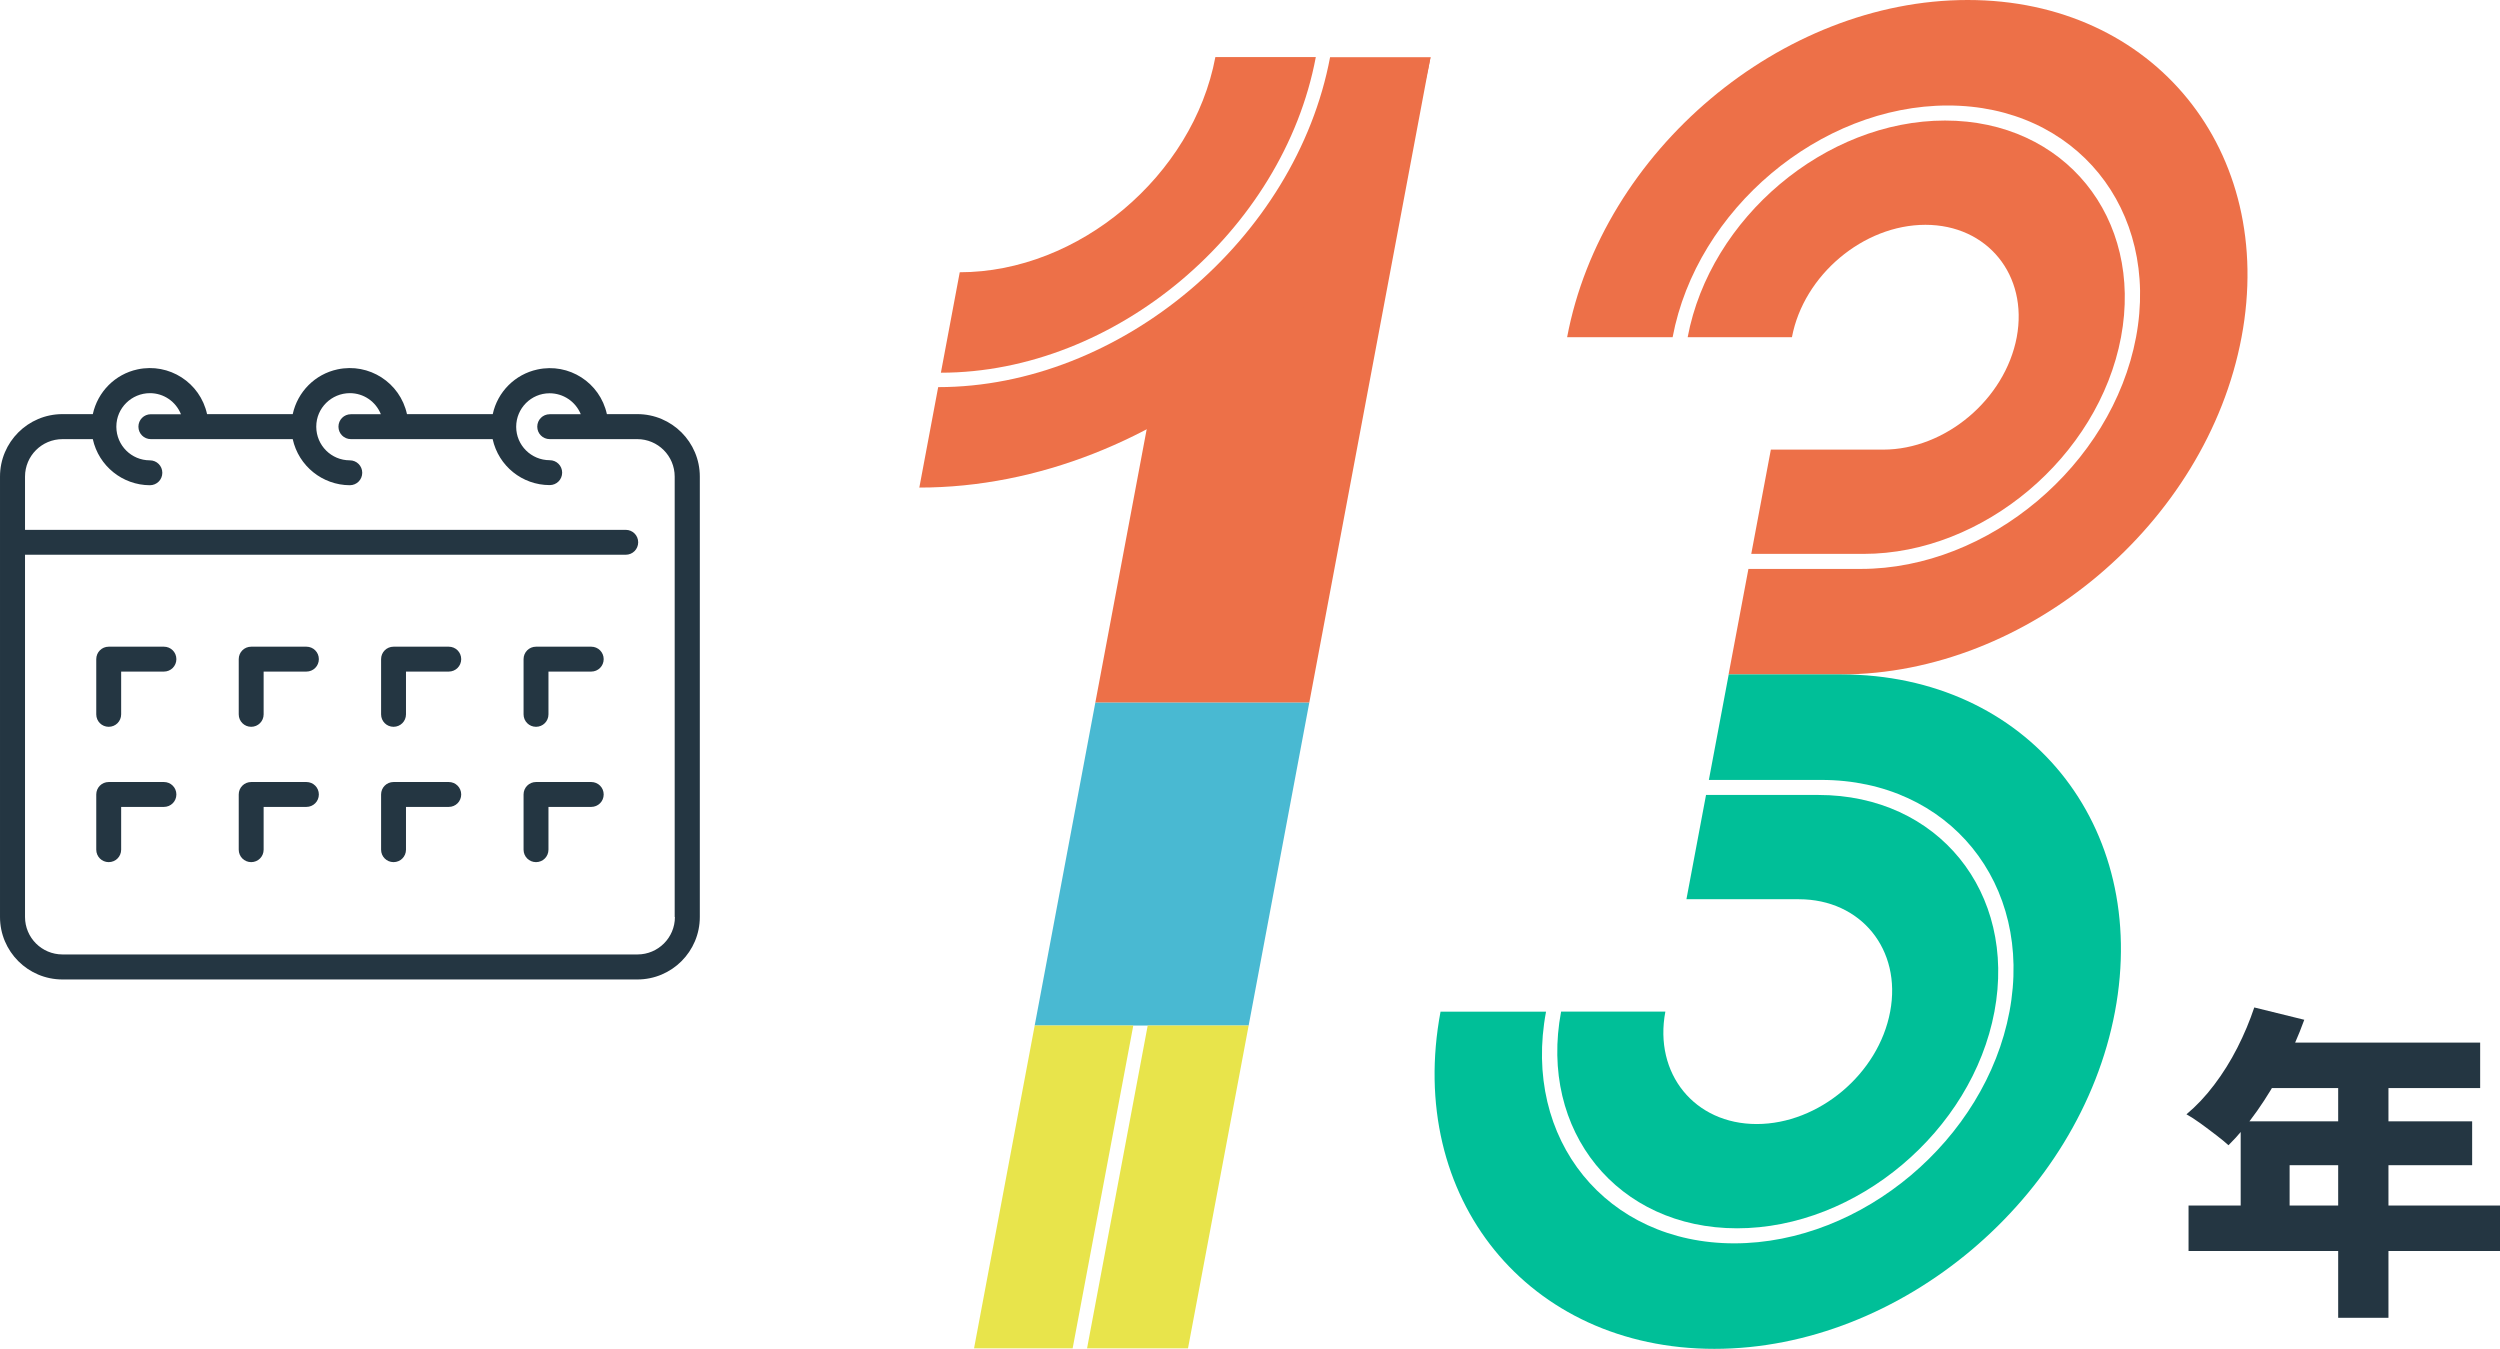
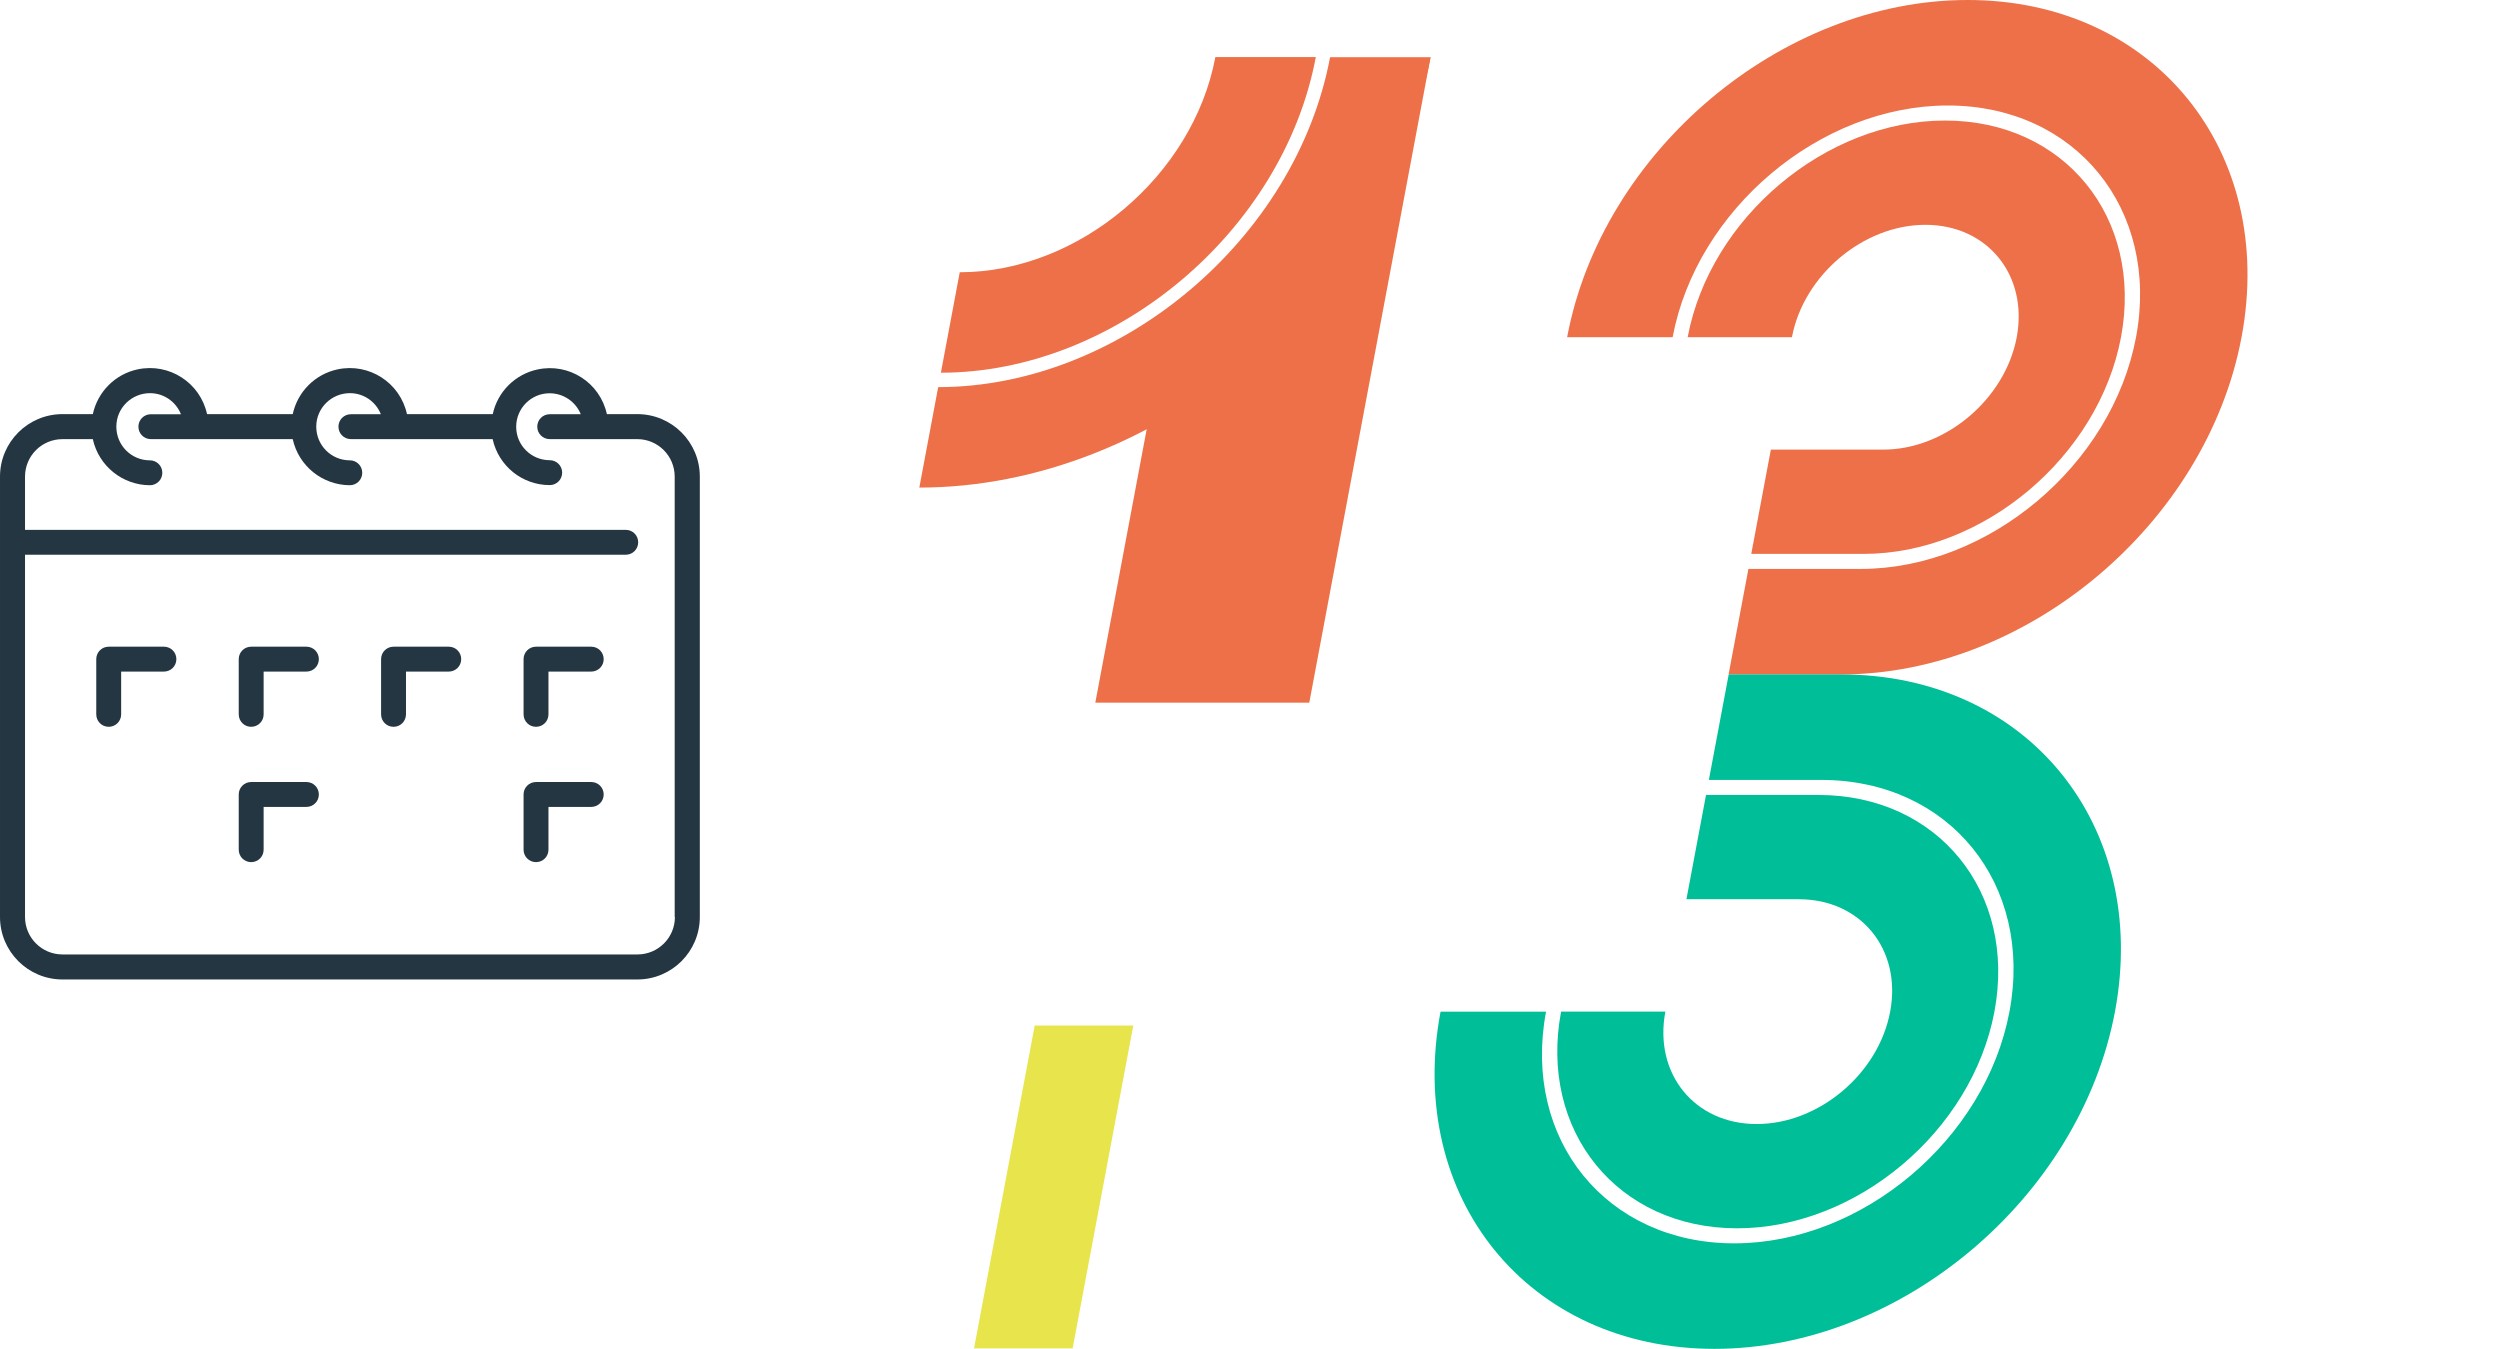
<svg xmlns="http://www.w3.org/2000/svg" id="_レイヤー_2" viewBox="0 0 202.84 109.44">
  <defs>
    <style>.cls-1{fill:#49b9d2;}.cls-1,.cls-2,.cls-3,.cls-4,.cls-5{stroke-width:0px;}.cls-2{fill:#ed7048;}.cls-3{fill:#e8e44b;}.cls-4{fill:#00bf98;}.cls-5{fill:#243642;}</style>
  </defs>
  <g id="_レイヤー_3">
-     <path class="cls-5" d="M182.9,81.74l4.06,1c-.47,1.3-1.04,2.59-1.69,3.85-.65,1.27-1.36,2.44-2.12,3.52-.76,1.08-1.54,2.02-2.34,2.81-.25-.23-.59-.51-1.01-.83s-.84-.64-1.27-.95c-.43-.31-.8-.55-1.13-.73.8-.67,1.55-1.46,2.25-2.39.7-.92,1.33-1.93,1.88-3.01.55-1.08,1.01-2.18,1.38-3.29ZM177.57,97.81h25.27v3.69h-25.27v-3.69ZM181.79,90.98h18.79v3.56h-14.81v5.15h-3.97v-8.71ZM184.05,84.59h17.18v3.69h-19.09l1.91-3.69ZM189.71,86.49h4.08v20.43h-4.08v-20.43Z" />
    <path class="cls-2" d="M152.8,36.48h-9.12l-1.59,8.46h9.12c9.7,0,19.06-7.89,20.88-17.58h0s0,0,0,0h0c1.82-9.7-4.59-17.58-14.28-17.58s-19.06,7.89-20.88,17.58h0s8.46,0,8.46,0c.95-5.04,5.8-9.12,10.83-9.12s8.35,4.08,7.41,9.12c-.95,5.04-5.8,9.12-10.83,9.12Z" />
    <path class="cls-2" d="M159.65,0c-15.11,0-29.66,12.25-32.5,27.36h8.56c1.95-10.37,11.96-18.8,22.33-18.8s17.21,8.43,15.27,18.8h0s0,0,0,0c-1.95,10.37-11.96,18.8-22.33,18.8h-9.12l-1.61,8.56h9.12c15.11,0,29.66-12.25,32.5-27.36h0c2.84-15.11-7.11-27.36-22.22-27.36Z" />
    <path class="cls-4" d="M145.95,72.96h-9.12l1.59-8.46h9.12c9.7,0,16.1,7.89,14.28,17.58h0s0,0,0,0c-1.82,9.7-11.19,17.58-20.88,17.58s-16.1-7.89-14.28-17.58h0s8.46,0,8.46,0c-.95,5.04,2.37,9.12,7.41,9.12s9.89-4.08,10.83-9.12c.95-5.04-2.37-9.12-7.41-9.12Z" />
    <path class="cls-4" d="M139.1,109.44c-15.11,0-25.06-12.25-22.22-27.36h8.56c-1.95,10.37,4.9,18.8,15.27,18.8s20.38-8.43,22.33-18.8h0s0,0,0,0c1.95-10.37-4.9-18.8-15.27-18.8h-9.12l1.61-8.56h9.12,0c15.11,0,25.06,12.25,22.22,27.36h0c-2.84,15.11-17.39,27.36-32.5,27.36Z" />
    <polygon class="cls-2" points="88.87 57.01 106.23 57.01 116.07 4.63 93.79 30.82 88.87 57.01" />
    <path class="cls-2" d="M77.87,22.09l-1.53,8.15c14.12,0,27.77-11.49,30.42-25.61,0,0,0,0,0,0h-8.15c-1.81,9.64-11.1,17.46-20.74,17.46Z" />
    <path class="cls-2" d="M107.92,4.63c-2.77,14.76-17.04,26.78-31.8,26.78l-1.53,8.15c19.29,0,37.86-15.64,41.48-34.92h-8.15s0,0,0,0Z" />
-     <polygon class="cls-1" points="83.95 83.21 101.31 83.21 106.23 57.01 88.87 57.01 83.95 83.21" />
    <polygon class="cls-3" points="83.95 83.21 79.03 109.4 87.03 109.4 91.95 83.21 83.95 83.21" />
-     <polygon class="cls-3" points="93.12 83.21 88.2 109.4 96.39 109.4 101.31 83.21 93.12 83.21" />
    <path class="cls-5" d="M51.71,33.6h-2.47c-.56-2.56-3.08-4.18-5.64-3.62-1.81.39-3.23,1.81-3.62,3.62h-6.96c-.56-2.56-3.08-4.18-5.64-3.63-1.82.39-3.23,1.81-3.63,3.63h-6.95c-.56-2.56-3.08-4.18-5.64-3.63-1.82.39-3.23,1.81-3.63,3.63h-2.46c-2.8,0-5.07,2.27-5.07,5.07v35.73c0,2.8,2.27,5.07,5.07,5.07h46.64c2.8,0,5.07-2.27,5.07-5.07v-35.73c0-2.8-2.27-5.07-5.07-5.07ZM54.76,74.4c0,1.68-1.36,3.04-3.04,3.04H5.07c-1.68,0-3.04-1.36-3.04-3.04v-29.39h48.74c.56,0,1.01-.45,1.01-1.01s-.45-1.01-1.01-1.01H2.03v-4.32c0-1.68,1.36-3.04,3.04-3.04h2.46c.48,2.18,2.41,3.73,4.63,3.74.56,0,1.01-.45,1.01-1.01s-.45-1.01-1.01-1.01c-1.5,0-2.71-1.21-2.72-2.71h0s0-.03,0-.03c0-1.5,1.23-2.71,2.73-2.71,1.11,0,2.1.68,2.51,1.71h-2.44c-.56,0-1.01.45-1.01,1.01s.45,1.01,1.01,1.01h11.51c.48,2.18,2.41,3.73,4.63,3.74.56,0,1.01-.45,1.01-1.01s-.45-1.01-1.01-1.01c-1.5,0-2.71-1.21-2.72-2.71h0s0-.03,0-.03c0-1.5,1.23-2.71,2.73-2.71,1.11,0,2.1.68,2.51,1.71h-2.43c-.56,0-1.01.45-1.01,1.01s.45,1.01,1.01,1.01h11.5c.48,2.18,2.4,3.73,4.63,3.73.56,0,1.01-.45,1.01-1.01s-.45-1.01-1.01-1.01c-1.5,0-2.72-1.21-2.72-2.71s1.21-2.72,2.71-2.72c1.11,0,2.11.67,2.53,1.7h-2.52c-.56,0-1.01.45-1.01,1.01s.45,1.01,1.01,1.01h7.1c1.68,0,3.04,1.36,3.04,3.04v35.73Z" />
    <path class="cls-5" d="M13.3,52.47h-4.48c-.56,0-1.01.45-1.01,1.01h0v4.48c0,.56.45,1.01,1.01,1.01s1.01-.45,1.01-1.01v-3.47h3.47c.56,0,1.01-.45,1.01-1.01s-.45-1.01-1.01-1.01Z" />
    <path class="cls-5" d="M24.86,52.47h-4.48c-.56,0-1.01.45-1.01,1.01h0v4.48c0,.56.45,1.01,1.01,1.01s1.01-.45,1.01-1.01v-3.47h3.47c.56,0,1.01-.45,1.01-1.01s-.45-1.01-1.01-1.01Z" />
    <path class="cls-5" d="M36.41,52.47h-4.48c-.56,0-1.01.45-1.01,1.01h0v4.48c0,.56.45,1.01,1.01,1.01s1.01-.45,1.01-1.01v-3.47h3.47c.56,0,1.01-.45,1.01-1.01s-.45-1.01-1.01-1.01Z" />
    <path class="cls-5" d="M47.97,52.47h-4.48c-.56,0-1.01.45-1.01,1.01h0v4.48c0,.56.45,1.01,1.01,1.01s1.01-.45,1.01-1.01v-3.47h3.47c.56,0,1.01-.45,1.01-1.01s-.45-1.01-1.01-1.01Z" />
-     <path class="cls-5" d="M13.3,63.45h-4.48c-.56,0-1.01.45-1.01,1.01h0v4.48c0,.56.45,1.01,1.01,1.01s1.01-.45,1.01-1.01v-3.47h3.47c.56,0,1.01-.45,1.01-1.01s-.45-1.01-1.01-1.01h0Z" />
    <path class="cls-5" d="M24.86,63.45h-4.48c-.56,0-1.01.45-1.01,1.01h0v4.48c0,.56.45,1.01,1.01,1.01s1.01-.45,1.01-1.01v-3.47h3.47c.56,0,1.01-.45,1.01-1.01s-.45-1.01-1.01-1.01h0Z" />
-     <path class="cls-5" d="M36.41,63.45h-4.48c-.56,0-1.01.45-1.01,1.01h0v4.48c0,.56.45,1.01,1.01,1.01s1.01-.45,1.01-1.01v-3.47h3.47c.56,0,1.01-.45,1.01-1.01s-.45-1.01-1.01-1.01h0Z" />
    <path class="cls-5" d="M47.97,63.45h-4.48c-.56,0-1.01.45-1.01,1.01h0v4.48c0,.56.45,1.01,1.01,1.01s1.01-.45,1.01-1.01v-3.47h3.47c.56,0,1.01-.45,1.01-1.01s-.45-1.01-1.01-1.01h0Z" />
  </g>
</svg>